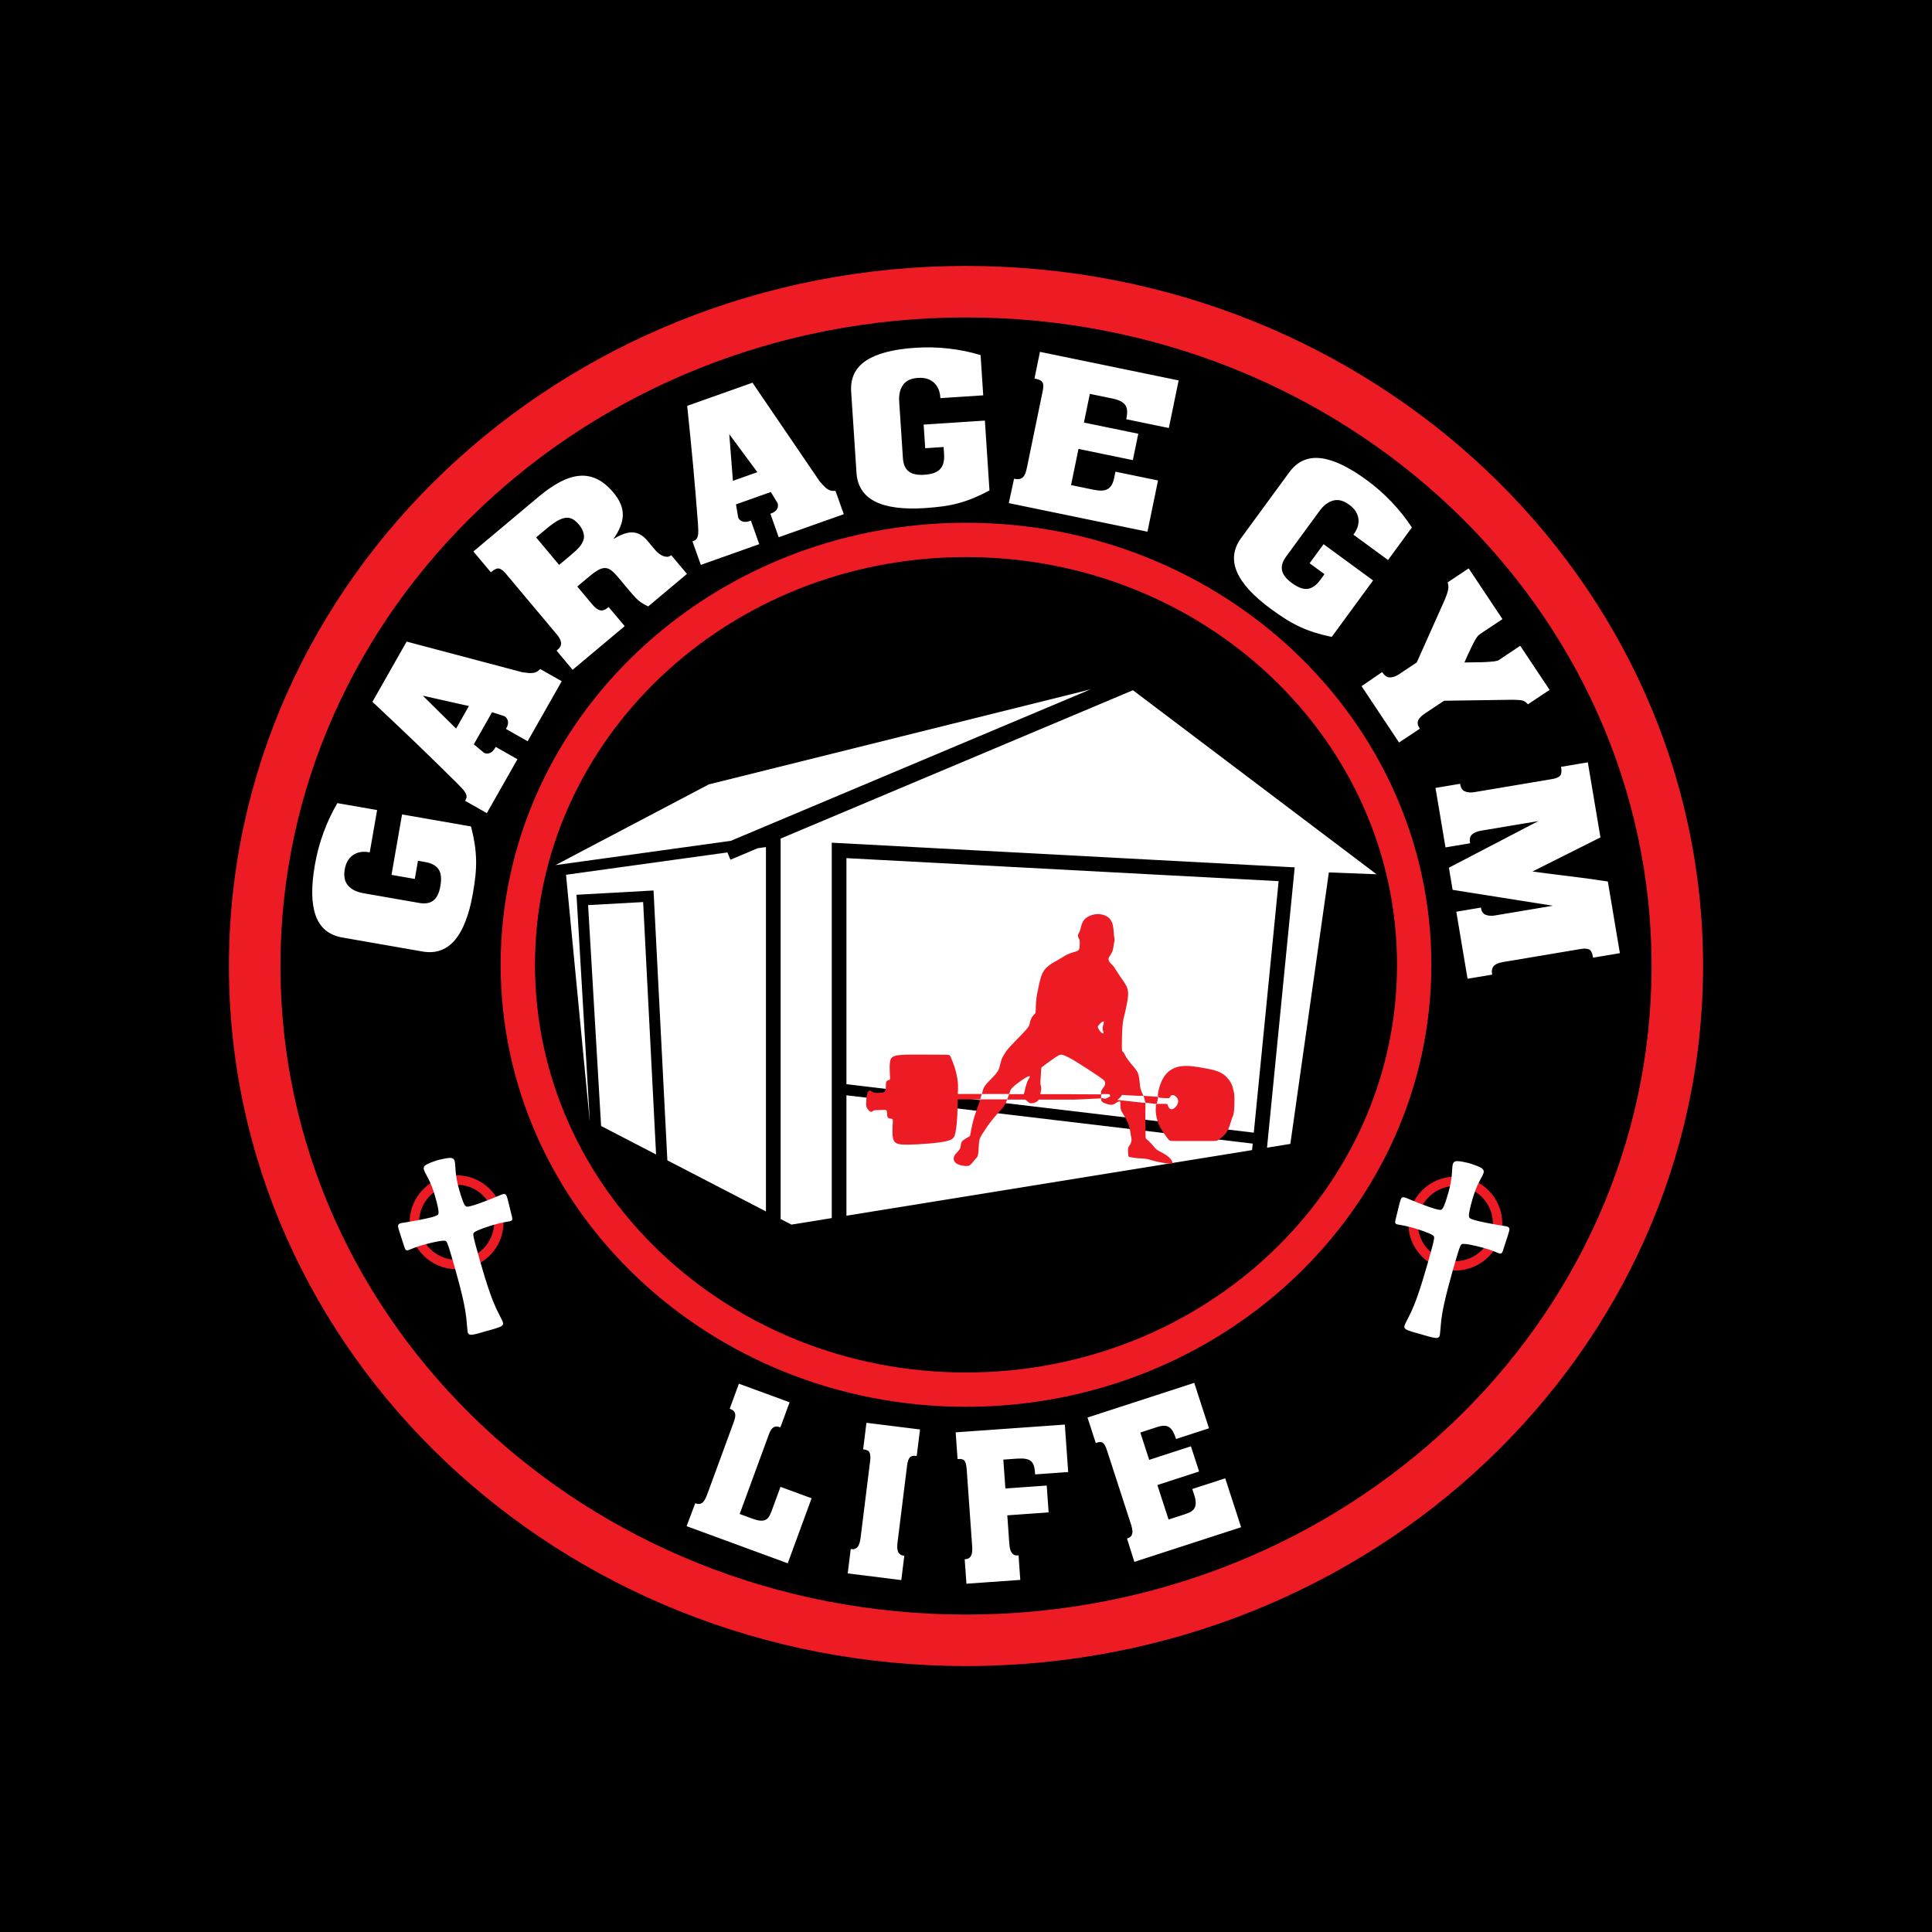
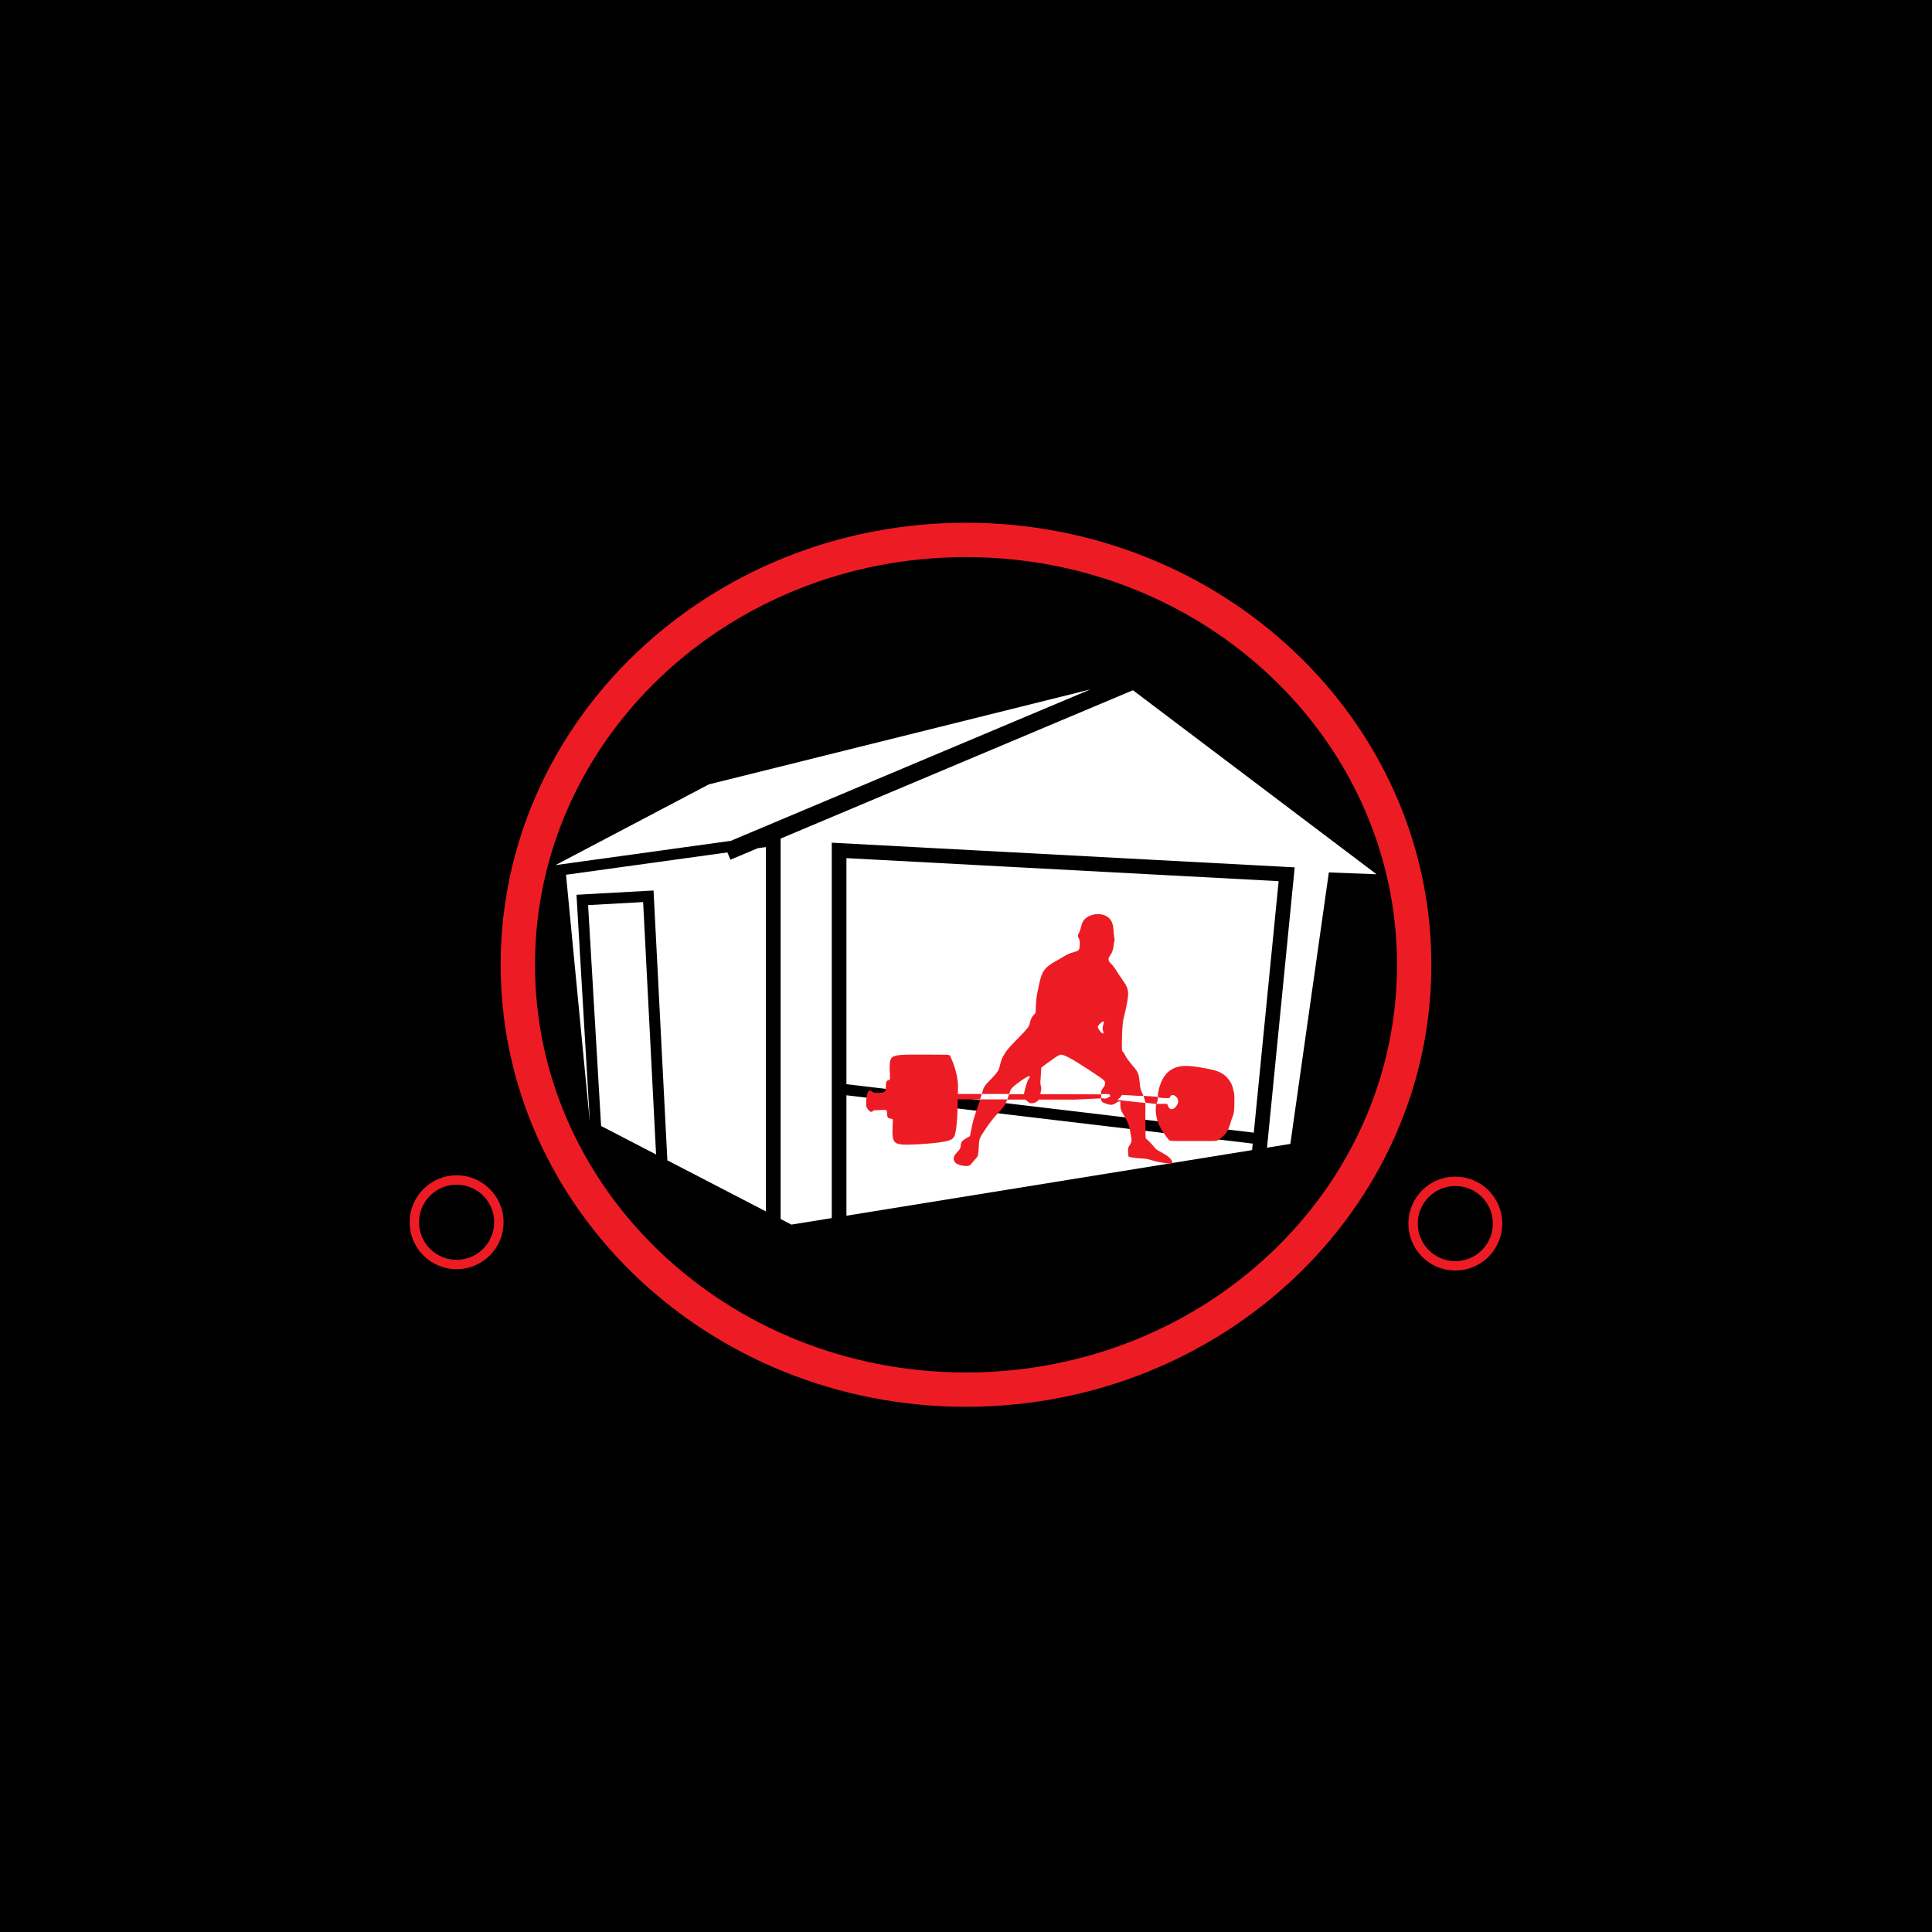
<svg xmlns="http://www.w3.org/2000/svg" version="1.1" id="Layer_1" x="0px" y="0px" width="720px" height="720px" viewBox="0 0 720 720" enable-background="new 0 0 720 720" xml:space="preserve">
  <rect x="-16" y="-20" width="752" height="760" />
  <g>
    <circle fill-rule="evenodd" clip-rule="evenodd" fill="none" stroke="#ED1C24" stroke-width="3.5" stroke-miterlimit="10" cx="542.357" cy="455.988" r="15.75" />
    <circle fill-rule="evenodd" clip-rule="evenodd" fill="none" stroke="#ED1C24" stroke-width="3.5" stroke-miterlimit="10" cx="170.166" cy="455.496" r="15.75" />
    <path fill-rule="evenodd" clip-rule="evenodd" fill="#ED1C24" d="M360.003,194.813c47.807,0,91.121,18.4,122.502,48.149   c31.461,29.822,50.92,71.04,50.92,116.581c0,45.542-19.459,86.759-50.92,116.583c-31.381,29.748-74.695,48.148-122.502,48.148   s-91.121-18.4-122.503-48.148c-31.461-29.824-50.92-71.041-50.92-116.583c0-45.541,19.459-86.758,50.92-116.581   C268.882,213.214,312.196,194.813,360.003,194.813L360.003,194.813z M473.71,252.209c-29.07-27.557-69.27-44.601-113.707-44.601   s-84.637,17.044-113.706,44.601c-28.99,27.481-46.922,65.432-46.922,107.335s17.932,79.854,46.922,107.337   c29.069,27.555,69.269,44.6,113.706,44.6s84.637-17.045,113.707-44.6c28.99-27.482,46.92-65.434,46.92-107.337   S502.7,279.69,473.71,252.209z" />
-     <path fill-rule="evenodd" clip-rule="evenodd" fill="#ED1C24" d="M360,99.109c75.729,0,144.338,29.145,194.043,76.265   c49.824,47.231,80.641,112.505,80.641,184.626s-30.816,137.395-80.641,184.627C504.336,591.746,435.729,620.891,360,620.891   s-144.336-29.145-194.043-76.264C116.133,497.395,85.316,432.121,85.316,360s30.816-137.395,80.641-184.626   C215.664,128.254,284.271,99.109,360,99.109L360,99.109z M540.848,189.242c-46.236-43.83-110.172-70.94-180.848-70.94   s-134.611,27.11-180.848,70.94c-46.119,43.72-74.645,104.092-74.645,170.758c0,66.664,28.525,127.039,74.645,170.758   c46.236,43.83,110.172,70.941,180.848,70.941s134.611-27.111,180.85-70.941c46.117-43.719,74.643-104.094,74.643-170.758   C615.492,293.334,586.967,232.962,540.848,189.242z" />
    <g>
      <path fill="#FFFFFF" d="M207,322.406l57.173-30.091l142.203-35.393l-134.04,56.438L207,322.406L207,322.406z M422.211,257.229    l-131.295,55.282v141.783l4.019,2.082l15.038-2.432V316.925v-2.877l2.875,0.152l166.796,8.888l2.854,0.152l-0.28,2.838    L472.18,427.705l8.692-1.406l14.355-101.172L513,325.811L422.211,257.229L422.211,257.229z M285.446,315.682l-3.069,0.425    l-10.162,4.278l-1.143-2.713l-60.136,8.326l8.804,91.414l0.041,0.021l-4.818-81.932l-0.121-2.05l2.051-0.114l24.609-1.366    l2.051-0.114l0.105,2.053l5.051,98.515l36.737,19.036V315.682L285.446,315.682z M244.501,430.242l-20.489-10.617l-4.844-82.314    l20.51-1.14L244.501,430.242L244.501,430.242z M466.612,428.606l-151.17,24.454V408.18l151.409,18.009L466.612,428.606    L466.612,428.606z M315.442,404.053l151.812,18.057l9.258-93.727l-161.069-8.581V404.053z" />
      <path fill-rule="evenodd" clip-rule="evenodd" fill="#ED1C24" d="M431.569,407.443c0.197-1.512,0.991-4.437,2.453-6.494    c1.463-2.059,3.596-3.248,6.148-3.596c2.553-0.346,5.528,0.148,8.181,0.621c2.652,0.471,4.983,0.916,6.743,1.882    c1.76,0.968,2.95,2.456,3.594,3.622c0.646,1.162,0.745,2.006,0.894,2.576c0.147,0.571,0.347,0.867,0.422,2.404    c0.073,1.537,0.024,4.313-0.149,5.801c-0.173,1.488-0.471,1.688-0.844,2.803c-0.372,1.115-0.816,3.147-1.76,4.659    c-0.941,1.513-2.38,2.504-3.098,3.001c-0.719,0.494-0.719,0.494-3.645,0.494s-8.775,0-11.701,0s-2.926,0-3.569-0.843    c-0.645-0.843-1.934-2.526-2.826-4.213s-1.389-3.371-1.586-4.835c-0.198-1.461-0.1-2.702-0.05-3.32    c0.05-0.621,0.05-0.621,0.743-0.621s2.083,0,2.776,0c0.695,0,0.695,0,0.817,0.348c0.125,0.346,0.372,1.04,0.794,1.389    c0.422,0.346,1.017,0.346,1.636-0.076c0.621-0.421,1.265-1.264,1.462-2.055c0.199-0.795-0.05-1.539-0.52-2.084    c-0.471-0.547-1.164-0.893-1.636-0.818c-0.471,0.076-0.72,0.57-0.868,0.844c-0.148,0.271-0.198,0.321-0.817,0.321    s-1.811-0.05-2.604-0.122C431.767,409.055,431.37,408.955,431.569,407.443L431.569,407.443z M413.478,407.791    c0.098,0.207,0.2,0.416,0.256,0.619c0.013,0.045,0.021,0.09,0.03,0.133c-0.182,0.137-0.365,0.261-0.552,0.362    c-0.481,0.262-0.982,0.374-1.214,0.531c-1.65-0.179-1.669-0.206-1.669-0.418c0-0.255,0.025-0.776,0.05-1.03    c0.009-0.088,0.018-0.143,0.135-0.175c0.058-0.026,0.146-0.054,0.281-0.071c0.459-0.064,1.451-0.014,1.946,0.011L413.478,407.791    L413.478,407.791z M353.704,424.994c-1.66,0.572-4.585,0.918-7.462,1.166c-2.875,0.246-5.702,0.396-7.934,0.422    c-2.23,0.023-3.867-0.076-4.734-0.893c-0.867-0.82-0.967-2.355-0.977-3.793c-0.011-1.438,0.068-2.777,0.119-3.619    c0.049-0.844,0.069-1.191-0.318-1.314c-0.385-0.123-1.178-0.026-1.525-0.521c-0.348-0.495-0.248-1.587-0.348-2.157    s-0.396-0.619-0.545-0.645s-0.148-0.025-0.845,0c-0.692,0.025-2.081,0.074-2.774,0.1c-0.695,0.025-0.695,0.025-0.893,0.197    c-0.199,0.174-0.596,0.521-1.041,0.373c-0.445-0.15-0.943-0.794-1.24-1.266c-0.297-0.471-0.396-0.768-0.396-1.684    c0-0.92,0.1-2.455,0.322-3.447s0.57-1.438,0.941-1.486c0.373-0.051,0.769,0.295,1.165,0.52s0.794,0.324,1.315,0.347    c0.52,0.026,1.166-0.022,1.834-0.073c0.669-0.049,1.363-0.1,1.611-0.844c0.248-0.743,0.05-2.182,0.248-2.95    c0.197-0.769,0.793-0.868,1.115-0.94c0.322-0.076,0.371-0.126,0.322-1.339c-0.049-1.214-0.199-3.597-0.024-5.106    c0.173-1.513,0.669-2.158,1.859-2.529c1.188-0.371,3.072-0.471,6.594-0.496c3.521-0.025,8.677,0.025,11.254,0.05    c2.579,0.024,2.579,0.024,2.927,0.817c0.347,0.794,1.04,2.381,1.586,4.164c0.545,1.787,0.941,3.769,1.09,5.281    c0.146,1.482,0.053,2.513,0.004,4.376h8.93l-0.033,0.093c-0.15,0.432-0.443,1.4-0.584,1.915h-8.352    c-0.024,1.673-0.05,3.638-0.138,5.515c-0.124,2.652-0.372,5.133-0.693,6.77C355.763,423.631,355.365,424.424,353.704,424.994    L353.704,424.994z M365.34,409.712c-0.385,1.164-0.916,2.626-1.359,3.88c-0.521,1.475-0.918,2.665-1.239,3.867    c-0.323,1.202-0.571,2.417-0.77,3.422c-0.198,1.002-0.347,1.795-0.421,2.179c-0.075,0.387-0.075,0.36-0.496,0.583    c-0.421,0.225-1.264,0.696-1.834,1.104c-0.57,0.41-0.868,0.756-1.018,1.253c-0.148,0.495-0.148,1.14-0.283,1.648    c-0.137,0.507-0.41,0.88-0.905,1.412c-0.497,0.532-1.216,1.228-1.487,1.971c-0.273,0.743-0.1,1.538,0.383,2.108    c0.483,0.57,1.277,0.916,2.194,1.139c0.918,0.223,1.958,0.322,2.616,0.223c0.656-0.097,0.93-0.395,1.351-0.891    c0.422-0.495,0.991-1.191,1.425-1.66c0.434-0.472,0.732-0.72,0.918-1.389c0.187-0.67,0.26-1.762,0.309-2.752    c0.051-0.992,0.075-1.885,0.211-2.641c0.137-0.756,0.385-1.376,1.228-2.727c0.843-1.352,2.28-3.434,3.546-5.033    c1.263-1.599,2.354-2.714,3.146-3.594c0.795-0.881,1.289-1.524,1.699-2.268c0.302-0.55,0.557-1.152,0.789-1.761h6.713    c0.177,0.124,0.358,0.249,0.518,0.372c0.445,0.348,0.718,0.693,1.104,0.866c0.384,0.175,0.88,0.175,1.449,0.038    c0.57-0.137,1.215-0.41,1.611-0.781c0.157-0.146,0.275-0.309,0.371-0.495h12.143c0.075,0.01,0.134,0.012,0.175,0.016    c0.114,0.009,0.211,0.03,2.396-0.065c2.185-0.096,6.076-0.286,8.485-0.404l0.018,0.032c0.117,0.219-0.037,0.743,0.273,1.116    c0.31,0.371,0.953,0.62,1.599,0.843c0.645,0.224,1.288,0.422,1.871,0.409c0.583-0.014,1.104-0.236,1.513-0.484    c0.408-0.247,0.707-0.52,1.005-0.645c0.296-0.123,0.594-0.098,0.755-0.123c0.16-0.024,0.187-0.1,0.187,0.41    c0,0.506-0.026,1.598,0.148,2.404c0.173,0.805,0.545,1.325,1.054,2.154c0.508,0.832,1.152,1.974,1.573,2.939    c0.421,0.967,0.62,1.76,0.768,2.539c0.149,0.781,0.249,1.552,0.36,2.17c0.112,0.621,0.236,1.092,0.248,1.563    c0.013,0.47-0.087,0.94-0.235,1.312c-0.147,0.373-0.347,0.645-0.558,0.955s-0.434,0.656-0.496,1.353    c-0.062,0.694,0.037,1.733,0.1,2.267c0.062,0.533,0.087,0.559,0.631,0.671c0.547,0.111,1.612,0.31,2.739,0.407    c1.129,0.1,2.319,0.1,3.336,0.261c1.016,0.161,1.859,0.483,2.924,0.769c1.066,0.285,2.356,0.533,3.435,0.707    c1.079,0.174,1.944,0.271,2.528,0.31c0.582,0.038,0.88,0.013,0.855-0.371c-0.025-0.384-0.372-1.128-1.115-1.849    c-0.744-0.717-1.886-1.41-2.766-1.895s-1.498-0.758-2.008-1.152c-0.508-0.396-0.904-0.918-1.388-1.488s-1.055-1.189-1.524-1.648    c-0.472-0.459-0.842-0.756-1.028-0.916c-0.187-0.162-0.187-0.188-0.211-1.91c-0.025-1.725-0.075-5.145-0.062-7.399    c0.012-2.009,0.071-3.093-0.047-4.093c-0.188,0.082-0.814,0.012-2.594-0.185c-1.89-0.206-5.078-0.558-7.792-0.854    c0.11-0.081,0.22-0.169,0.331-0.263c0.558-0.467,1.115-1.07,1.415-1.605c1.825,0.105,3.653,0.212,5.449,0.316    c1.667,0.099,2.245-0.091,2.503,0.061c0.148,0.088,0.215,0.461,0.258,0.622c0.118,0.44,0.344,1.233,0.462,1.632    c0.036,0.117,0.062,0.199,0.007,0.25c0.406,0.054,0.785,0.103,1.126,0.148c2.978,0.395,3.059,0.436,3.183,0.028    c0.123-0.409,0.292-1.271,0.39-1.724c0.1-0.451,0.132-0.496,0.121-0.542c-0.008-0.048-0.058-0.097-2.517-0.261    c-0.797-0.053-1.849-0.119-3.024-0.188c-0.124-0.322-0.253-0.625-0.372-0.894c-0.374-0.831-0.671-1.353-0.845-2.53    c-0.173-1.177-0.222-3.01-0.581-4.324c-0.361-1.314-1.029-2.105-1.835-3.061s-1.749-2.07-2.355-2.951    c-0.607-0.88-0.88-1.525-1.128-1.959c-0.248-0.433-0.472-0.656-0.632-0.805c-0.161-0.149-0.261-0.223-0.273-2.009    c-0.012-1.784,0.062-5.28,0.247-7.511c0.187-2.23,0.485-3.197,0.795-4.449c0.311-1.252,0.632-2.789,0.867-4.017    c0.236-1.228,0.384-2.144,0.423-3.124c0.036-0.979-0.039-2.02-0.646-3.271c-0.607-1.252-1.748-2.715-2.591-3.954    s-1.389-2.257-1.921-2.999c-0.532-0.745-1.055-1.216-1.4-1.575c-0.348-0.359-0.521-0.607-0.633-0.904    c-0.111-0.298-0.161-0.645-0.087-0.942c0.074-0.297,0.272-0.546,0.583-1.017c0.31-0.471,0.731-1.165,0.979-2.033    c0.247-0.866,0.321-1.908,0.433-2.54c0.113-0.632,0.261-0.855,0.248-1.276c-0.012-0.422-0.185-1.042-0.284-2.071    c-0.1-1.028-0.125-2.466-0.436-3.644c-0.309-1.178-0.903-2.095-1.746-2.727c-0.844-0.632-1.934-0.979-2.987-1.091    s-2.069,0.013-3.024,0.311c-0.954,0.297-1.846,0.768-2.479,1.351c-0.632,0.582-1.003,1.276-1.289,2.131    c-0.284,0.856-0.483,1.872-0.73,2.529c-0.249,0.657-0.546,0.954-0.645,1.327c-0.099,0.371,0,0.817,0.148,1.127    c0.149,0.31,0.347,0.484,0.434,1.128c0.088,0.645,0.062,1.76-0.037,2.491s-0.272,1.078-0.954,1.364    c-0.682,0.284-1.871,0.508-3.062,1.016c-1.19,0.509-2.381,1.302-3.359,1.884c-0.979,0.583-1.747,0.954-2.528,1.426    c-0.782,0.472-1.574,1.041-2.244,1.661c-0.669,0.62-1.213,1.289-1.661,2.231c-0.446,0.941-0.793,2.156-1.053,3.248    c-0.26,1.09-0.435,2.057-0.632,3c-0.199,0.941-0.423,1.857-0.571,3.098c-0.146,1.24-0.222,2.801-0.246,3.793    c-0.025,0.992,0,1.412-0.175,1.748c-0.174,0.334-0.544,0.582-0.892,1.016s-0.669,1.054-0.868,1.623    c-0.198,0.571-0.273,1.092-0.384,1.514c-0.113,0.42-0.26,0.743-0.683,1.301c-0.421,0.559-1.115,1.352-2.478,2.764    c-1.365,1.414-3.397,3.445-4.562,4.785c-1.165,1.338-1.463,1.982-1.761,2.491c-0.297,0.508-0.594,0.88-0.866,1.587    c-0.273,0.707-0.521,1.746-0.719,2.553c-0.199,0.807-0.348,1.375-0.881,2.169c-0.533,0.793-1.45,1.81-2.305,2.69    c-0.856,0.879-1.649,1.622-2.182,2.343c-0.534,0.718-0.807,1.411-1.006,2.107c-0.104,0.368-0.188,0.739-0.303,1.189h10.158    c0.095-0.278,0.184-0.54,0.26-0.771c0.198-0.594,0.322-0.99,1.053-1.709c0.732-0.718,2.071-1.761,3.248-2.577    c1.179-0.82,2.194-1.414,2.703-1.55c0.508-0.137,0.508,0.186,0.359,0.483c-0.15,0.296-0.445,0.571-0.757,1.265    c-0.31,0.694-0.632,1.81-0.868,2.75c-0.223,0.895-0.369,1.633-0.541,2.182h-5.558c0.095,0.006,0.082,0.044,0.018,0.217    c-0.088,0.232-0.268,0.711-0.389,1.045c-0.12,0.335-0.183,0.525-0.216,0.623c-0.023,0.064-0.033,0.086-0.079,0.05H365.34    L365.34,409.712z M399.509,407.801c0.33-0.012,0.837-0.012,1.715-0.007c1.911,0.009,5.58,0.034,8.492,0.045l0.682,0.005    c-0.016-0.136-0.108-0.547-0.049-0.959c0.062-0.42,0.285-0.842,0.559-1.213c0.272-0.372,0.595-0.694,0.768-1.115    c0.175-0.423,0.199-0.943,0.112-1.339c-0.087-0.397-0.285-0.67-2.294-2.059c-2.007-1.388-5.825-3.892-8.304-5.404    s-3.619-2.032-4.363-2.343c-0.743-0.311-1.091-0.408-1.523-0.347c-0.436,0.062-0.956,0.285-2.17,1.104    c-1.215,0.817-3.124,2.229-4.078,2.938c-0.955,0.705-0.955,0.705-0.979,0.916c-0.025,0.211-0.075,0.632-0.11,1.265    c-0.037,0.631-0.062,1.474-0.126,2.28c-0.061,0.806-0.16,1.574-0.122,2.156c0.036,0.583,0.211,0.98,0.283,1.363    c0.075,0.385,0.05,0.757-0.062,1.4c-0.062,0.373-0.156,0.832-0.256,1.289h11.826V407.801L399.509,407.801z M409.469,382.021    c0.322-0.396,0.893-0.967,1.276-1.202c0.385-0.235,0.583-0.137,0.646,0.013c0.062,0.148-0.013,0.347-0.112,0.656    c-0.099,0.311-0.223,0.731-0.297,1.115c-0.074,0.385-0.1,0.732-0.037,1.092s0.211,0.73,0.284,1.004    c0.074,0.272,0.074,0.445-0.099,0.445s-0.521-0.173-0.793-0.421c-0.273-0.247-0.472-0.57-0.683-0.893s-0.434-0.646-0.507-0.917    C409.072,382.642,409.147,382.418,409.469,382.021z" />
    </g>
-     <path fill-rule="evenodd" clip-rule="evenodd" fill="#FFFFFF" stroke="#FFFFFF" stroke-width="0.5" stroke-miterlimit="2.613" d="   M530.343,449.234c-1.879-0.707-3.798-1.475-5.051-2.006c-0.415-0.174-0.469-0.199-0.508-0.215c-0.555-0.238-0.953-0.408-1.25-0.492   c-0.98-0.279-1.17,0.045-1.506,1.23c-0.266,0.934-0.679,2.635-1.041,4.131c-0.177,0.729-0.342,1.41-0.468,1.908l-0.08,0.318   c-0.079,0.312-0.143,0.561-0.18,0.736c-0.197,0.943-0.042,1.09,0.744,1.256c0.191,0.039,0.435,0.078,0.735,0.129   c0.812,0.133,2.055,0.336,3.751,0.781c1.173,0.309,2.573,0.732,3.897,1.176c1.301,0.434,2.522,0.885,3.375,1.254   c0.829,0.361,1.293,0.637,1.56,0.871c0.222,0.195,0.293,0.363,0.342,0.533c0.053,0.184,0.083,0.377,0.017,0.861   c-0.074,0.543-0.263,1.408-0.65,2.904c-0.404,1.564-1.022,3.807-1.704,6.184c-0.64,2.23-1.335,4.584-1.962,6.613   c-0.644,2.078-1.217,3.82-1.731,5.297c-0.512,1.467-0.961,2.66-1.362,3.66s-0.752,1.805-1.076,2.502   c-0.316,0.68-0.619,1.283-0.918,1.869c-0.126,0.248-0.252,0.494-0.373,0.732c-0.448,0.875-0.851,1.66-1.091,2.207l0,0   c-0.189,0.432-0.286,0.738-0.127,1.076c0.139,0.297,0.466,0.525,1.11,0.785c0.471,0.189,1.146,0.414,1.854,0.633   c0.956,0.293,1.973,0.576,2.619,0.746c0.091,0.023,0.174,0.045,0.232,0.057l0,0c0.052,0.01,0.104,0.018,0.157,0.023   c0.048,0.023,0.098,0.045,0.148,0.062c0.056,0.021,0.136,0.045,0.225,0.072c0.639,0.197,1.652,0.492,2.619,0.744   c0.718,0.188,1.41,0.354,1.91,0.439c0.685,0.119,1.083,0.098,1.357-0.082c0.312-0.203,0.393-0.516,0.458-0.982l0,0   c0.083-0.592,0.155-1.471,0.235-2.451c0.021-0.266,0.044-0.541,0.066-0.818c0.056-0.656,0.115-1.328,0.204-2.074   c0.092-0.762,0.217-1.631,0.401-2.693c0.186-1.061,0.432-2.312,0.769-3.828c0.34-1.527,0.769-3.309,1.316-5.416   c0.534-2.055,1.182-4.422,1.812-6.656c0.673-2.379,1.327-4.609,1.806-6.152c0.459-1.479,0.754-2.312,0.977-2.812   c0.198-0.447,0.324-0.596,0.467-0.723c0.131-0.119,0.279-0.225,0.57-0.273c0.352-0.061,0.891-0.051,1.785,0.078   c0.92,0.135,2.196,0.396,3.531,0.711c1.358,0.32,2.771,0.695,3.932,1.051c1.677,0.516,2.841,0.996,3.601,1.311   c0.282,0.115,0.51,0.209,0.693,0.277c0.756,0.273,0.965,0.229,1.293-0.676c0.062-0.17,0.139-0.412,0.235-0.721l0.099-0.312   c0.156-0.49,0.374-1.156,0.607-1.869c0.479-1.463,1.024-3.127,1.289-4.061c0.338-1.184,0.349-1.561-0.633-1.84   c-0.298-0.084-0.725-0.148-1.321-0.238c-0.043-0.006-0.101-0.016-0.546-0.084c-1.344-0.209-3.38-0.566-5.35-0.955   c-1.573-0.311-3.097-0.639-4.179-0.924c-1.207-0.318-1.883-0.582-2.273-0.83c-0.321-0.203-0.419-0.391-0.486-0.594   c-0.078-0.232-0.123-0.488-0.104-0.9c0.021-0.445,0.115-1.064,0.317-1.998c0.229-1.057,0.592-2.5,1.031-3.99   c0.354-1.205,0.761-2.445,1.189-3.547c0.712-1.828,1.492-3.281,2.067-4.354c0.192-0.357,0.361-0.674,0.511-0.973   c0.306-0.613,0.46-1.049,0.403-1.445c-0.062-0.438-0.345-0.748-0.913-1.07c-0.482-0.275-1.192-0.57-1.897-0.838   c-0.672-0.254-1.377-0.494-1.852-0.656h0.001h-0.001l-0.013-0.004c-0.136-0.045-0.256-0.086-0.385-0.102   c-0.049-0.021-0.1-0.041-0.152-0.057h-0.001c-0.077-0.023-0.148-0.041-0.224-0.059c-0.488-0.111-1.221-0.279-1.931-0.418   c-0.74-0.145-1.499-0.268-2.054-0.287c-0.653-0.025-1.059,0.09-1.341,0.43c-0.257,0.309-0.354,0.76-0.418,1.441   c-0.03,0.332-0.052,0.689-0.077,1.096c-0.075,1.213-0.176,2.861-0.533,4.789c-0.216,1.162-0.522,2.43-0.854,3.643   c-0.411,1.498-0.862,2.916-1.225,3.936c-0.319,0.9-0.564,1.475-0.782,1.865c-0.199,0.359-0.372,0.553-0.562,0.711   c-0.164,0.137-0.347,0.244-0.727,0.25c-0.462,0.004-1.177-0.127-2.369-0.492C533.312,450.32,531.845,449.797,530.343,449.234   L530.343,449.234z M180.508,448.033c1.88-0.705,3.799-1.475,5.051-2.004c0.415-0.176,0.469-0.197,0.508-0.215   c0.556-0.238,0.953-0.408,1.25-0.492c0.981-0.279,1.17,0.045,1.507,1.23c0.266,0.934,0.679,2.635,1.041,4.131   c0.177,0.729,0.341,1.41,0.468,1.908l0.08,0.318c0.079,0.312,0.143,0.561,0.18,0.736c0.196,0.941,0.041,1.09-0.744,1.254   c-0.192,0.041-0.436,0.08-0.736,0.129c-0.812,0.133-2.054,0.338-3.751,0.783c-1.173,0.307-2.573,0.732-3.896,1.174   c-1.302,0.436-2.522,0.887-3.376,1.256c-0.829,0.361-1.293,0.637-1.56,0.871c-0.222,0.195-0.292,0.363-0.342,0.533   c-0.053,0.184-0.083,0.377-0.017,0.861c0.075,0.543,0.264,1.406,0.651,2.904c0.404,1.564,1.022,3.807,1.704,6.184   c0.639,2.23,1.334,4.584,1.961,6.611c0.644,2.08,1.217,3.822,1.732,5.299c0.511,1.467,0.961,2.66,1.361,3.66s0.753,1.805,1.076,2.5   c0.316,0.682,0.619,1.283,0.918,1.871c0.127,0.248,0.252,0.494,0.374,0.73c0.448,0.877,0.851,1.662,1.091,2.209l0,0   c0.189,0.432,0.286,0.738,0.127,1.076c-0.139,0.297-0.467,0.525-1.11,0.785c-0.472,0.189-1.146,0.414-1.854,0.631   c-0.956,0.295-1.973,0.578-2.619,0.748c-0.091,0.021-0.174,0.043-0.232,0.055l0,0c-0.053,0.012-0.105,0.02-0.158,0.025   c-0.047,0.023-0.098,0.043-0.147,0.062c-0.056,0.02-0.138,0.045-0.226,0.072c-0.639,0.197-1.651,0.492-2.619,0.744   c-0.718,0.188-1.41,0.354-1.91,0.439c-0.684,0.117-1.082,0.096-1.357-0.082c-0.312-0.205-0.393-0.516-0.457-0.982l-0.001-0.002   c-0.083-0.59-0.154-1.469-0.234-2.449c-0.021-0.268-0.044-0.541-0.067-0.818c-0.055-0.658-0.115-1.328-0.203-2.074   c-0.092-0.762-0.217-1.631-0.401-2.693c-0.187-1.061-0.433-2.312-0.769-3.828c-0.34-1.527-0.77-3.311-1.316-5.416   c-0.535-2.055-1.182-4.424-1.812-6.656c-0.672-2.379-1.326-4.611-1.805-6.152c-0.459-1.479-0.755-2.312-0.977-2.814   c-0.198-0.445-0.325-0.594-0.467-0.721c-0.133-0.121-0.279-0.225-0.572-0.275c-0.35-0.059-0.889-0.049-1.784,0.08   c-0.919,0.135-2.196,0.395-3.531,0.711c-1.358,0.32-2.771,0.695-3.931,1.051c-1.678,0.516-2.842,0.996-3.602,1.309   c-0.281,0.117-0.51,0.211-0.693,0.277c-0.755,0.275-0.965,0.23-1.293-0.674c-0.062-0.17-0.139-0.412-0.234-0.721l-0.1-0.312   c-0.155-0.49-0.374-1.156-0.607-1.869c-0.479-1.465-1.023-3.127-1.289-4.061c-0.338-1.186-0.348-1.561,0.633-1.84   c0.297-0.084,0.725-0.148,1.322-0.238c0.042-0.006,0.1-0.014,0.545-0.084c1.345-0.209,3.38-0.566,5.35-0.955   c1.574-0.311,3.098-0.639,4.18-0.924c1.207-0.318,1.883-0.582,2.273-0.83c0.32-0.203,0.418-0.391,0.486-0.594   c0.078-0.234,0.123-0.488,0.104-0.9c-0.021-0.447-0.115-1.064-0.316-1.998c-0.229-1.057-0.592-2.5-1.031-3.99   c-0.355-1.205-0.762-2.445-1.189-3.547c-0.712-1.828-1.492-3.281-2.068-4.354c-0.191-0.357-0.361-0.674-0.511-0.973   c-0.306-0.613-0.46-1.049-0.403-1.445c0.062-0.438,0.346-0.75,0.914-1.07c0.482-0.275,1.191-0.57,1.896-0.838   c0.672-0.254,1.377-0.494,1.852-0.656l0,0h0.002l0.011-0.004c0.137-0.047,0.257-0.086,0.386-0.102   c0.049-0.021,0.099-0.041,0.152-0.057h0.001c0.077-0.023,0.147-0.041,0.224-0.059c0.488-0.111,1.22-0.279,1.93-0.418   c0.74-0.145,1.5-0.268,2.055-0.289c0.653-0.023,1.058,0.092,1.34,0.432c0.258,0.307,0.355,0.76,0.418,1.441   c0.031,0.332,0.053,0.689,0.078,1.096c0.074,1.213,0.176,2.861,0.533,4.789c0.215,1.16,0.521,2.432,0.854,3.643   c0.412,1.498,0.863,2.916,1.225,3.936c0.32,0.9,0.565,1.475,0.782,1.865c0.2,0.359,0.373,0.553,0.562,0.711   c0.164,0.137,0.348,0.244,0.728,0.248c0.462,0.006,1.176-0.125,2.37-0.49C177.539,449.121,179.006,448.6,180.508,448.033   L180.508,448.033z M259.243,560.527c0.589,0.215,1.124,0.27,1.583,0.182c0.463-0.1,0.879-0.303,1.226-0.629   c0.365-0.336,0.679-0.762,0.96-1.297c0.281-0.537,0.545-1.139,0.789-1.801l9.954-27.129c0.51-1.391,0.64-2.48,0.401-3.264   c-0.238-0.785-0.867-1.357-1.895-1.734l3.256-8.871l18.418,6.76l-3.255,8.871c-1.027-0.377-1.876-0.348-2.565,0.096   s-1.296,1.359-1.806,2.75l-10.976,29.908l5.039,1.85c1.09,0.4,2.011,0.639,2.794,0.713s1.448,0.006,2.013-0.215   c0.58-0.227,1.065-0.617,1.453-1.172c0.406-0.562,0.77-1.281,1.096-2.172l3.283-8.947l11.126,4.084l-8.718,23.758l-37.214-13.656   L259.243,560.527L259.243,560.527z M317.264,577.564c0.622,0.076,1.141,0.02,1.568-0.182c0.44-0.188,0.788-0.494,1.08-0.889   c0.29-0.395,0.514-0.891,0.68-1.475c0.168-0.586,0.287-1.215,0.374-1.918l3.567-28.676c0.183-1.471,0.09-2.557-0.268-3.26   c-0.355-0.705-1.137-1.125-2.316-1.271l1.166-9.377l19.471,2.422l-1.167,9.377c-1.151-0.143-2.013,0.072-2.544,0.666   s-0.888,1.625-1.071,3.096l-3.567,28.676c-0.087,0.701-0.126,1.342-0.107,1.949s0.113,1.143,0.299,1.598   c0.173,0.451,0.447,0.836,0.828,1.125c0.366,0.301,0.868,0.484,1.477,0.561l-1.066,8.582l-19.471-2.422L317.264,577.564   L317.264,577.564z M359.779,581.314c0.625-0.043,1.122-0.199,1.504-0.48c0.396-0.27,0.678-0.637,0.887-1.08s0.332-0.975,0.383-1.58   c0.05-0.605,0.045-1.248-0.005-1.953l-2.051-28.811c-0.104-1.477-0.38-2.527-0.826-3.152c-0.459-0.623-1.32-0.883-2.585-0.793   l-0.672-9.439l40.18-2.857l1.223,17.188l-11.821,0.84l-0.037-0.52c-0.078-1.09-0.249-1.988-0.502-2.721   c-0.267-0.73-0.668-1.303-1.205-1.721c-0.539-0.416-1.24-0.688-2.12-0.824c-0.866-0.141-1.951-0.156-3.217-0.066l-5.271,0.375   l0.801,11.264l15.404-1.096l0.676,9.506l-15.403,1.096l0.768,10.783c0.05,0.705,0.137,1.355,0.271,1.949   c0.136,0.578,0.332,1.086,0.603,1.494c0.257,0.41,0.601,0.734,1.03,0.945c0.417,0.223,0.945,0.307,1.558,0.262l0.613,8.629   l-19.57,1.393L359.779,581.314L359.779,581.314z M420.306,573.516c0.596-0.193,1.05-0.48,1.356-0.832   c0.303-0.365,0.504-0.781,0.575-1.254c0.084-0.477,0.063-1.018-0.046-1.613s-0.273-1.23-0.487-1.891l-8.926-27.484   c-0.227-0.697-0.458-1.281-0.699-1.764s-0.517-0.857-0.836-1.104c-0.306-0.252-0.689-0.395-1.132-0.42   c-0.452-0.008-0.984,0.082-1.594,0.279l-2.923-9l39.303-12.764l5.343,16.453l-11.807,3.834c-0.346-1.066-0.719-1.957-1.131-2.664   c-0.417-0.721-0.902-1.266-1.457-1.633c-0.554-0.367-1.22-0.559-1.979-0.564c-0.751-0.021-1.639,0.141-2.667,0.475l-6.55,2.127   l3.463,10.662l15.551-5.049l2.894,8.91l-15.551,5.051l4.329,13.33l6.549-2.127c0.902-0.293,1.647-0.633,2.259-1.043   c0.611-0.408,1.059-0.891,1.329-1.484c0.287-0.584,0.401-1.266,0.387-2.047c-0.02-0.795-0.206-1.715-0.553-2.781l-0.663-2.045   l11.806-3.834l5.764,17.748l-39.303,12.762L420.306,573.516L420.306,573.516z M175.329,308.211   c0.573,2.243,1.011,4.324,1.307,6.261c0.3,1.921,0.476,3.836,0.526,5.765c0.065,1.914-0.017,3.887-0.218,5.908   c-0.2,2.021-0.519,4.245-0.946,6.689c-1.387,7.95-3.611,13.748-6.682,17.359c-3.072,3.611-7.009,4.998-11.813,4.16l-29.886-5.213   c-4.885-0.852-8.127-3.525-9.732-8.004s-1.696-10.75-0.292-18.799c0.725-4.157,1.794-8.152,3.204-11.968   c1.396-3.818,3.086-7.413,5.053-10.79l14.401,2.514l-2.663,15.266c-1.125-0.195-2.197-0.211-3.229-0.066   c-1.021,0.166-1.951,0.518-2.79,1.057c-0.825,0.541-1.533,1.275-2.119,2.184c-0.576,0.928-0.982,2.074-1.22,3.438   c-0.456,2.611-0.028,4.674,1.28,6.187c1.32,1.516,3.244,2.503,5.814,2.95l20.877,3.643c2.303,0.401,4.123,0.084,5.465-0.967   c1.339-1.035,2.237-2.865,2.698-5.51c0.499-2.86,0.267-5.009-0.709-6.447c-0.974-1.454-2.687-2.388-5.149-2.817l-2.944-0.514   l-1.181,6.769l-8.189-1.428l3.843-22.037L175.329,308.211L175.329,308.211z M194.527,250.756l-42.865-11.365L139.11,261.5   c5.339,4.99,10.614,10.005,15.858,15.021c5.225,5.023,10.465,10.133,15.708,15.342c0.683,0.697,1.274,1.306,1.784,1.866   c0.509,0.562,0.916,1.083,1.203,1.596s0.443,1.009,0.455,1.481c0.024,0.479-0.127,0.995-0.436,1.539l7.655,4.346l11.159-19.658   l-7.655-4.347c-0.658,1.161-1.397,1.886-2.247,2.199c-0.852,0.313-1.652,0.267-2.385-0.149l-3.952-3.273l7.009-12.348l4.832,1.561   c0.732,0.416,1.212,1.057,1.42,1.932c0.205,0.873-0.01,1.857-0.627,2.943l7.656,4.348L209,253.964l-7.645-4.339   c-0.449,0.463-0.908,0.803-1.356,1.016c-0.469,0.219-0.95,0.353-1.499,0.41c-0.528,0.051-1.119,0.045-1.772-0.016   C196.075,250.975,195.351,250.875,194.527,250.756L194.527,250.756z M156.777,258.834l18.351,4.107l-5.101,8.985L156.777,258.834   L156.777,258.834z M207.783,242.516c1.138-0.955,1.656-1.939,1.564-2.943c-0.102-1.014-0.607-2.062-1.533-3.166l-19.094-22.764   c-0.969-1.154-1.861-1.824-2.676-2.01c-0.83-0.174-1.855,0.26-3.084,1.291l-6.189-7.379l24.07-20.19   c2.808-2.354,5.457-4.188,7.962-5.508c2.519-1.332,4.901-2.09,7.171-2.273c2.274-0.205,4.436,0.217,6.49,1.223   c2.057,1.006,4.037,2.659,5.941,4.928c1.18,1.406,2.05,2.785,2.617,4.119c0.576,1.343,0.845,2.714,0.83,4.089   c-0.025,1.388-0.328,2.812-0.918,4.264c-0.58,1.463-1.446,3.004-2.585,4.615l0.383,0.301c2.828-1.752,5.202-2.574,7.109-2.453   c1.899,0.109,3.644,1.111,5.206,2.975l2.941,3.508c0.428,0.51,0.899,0.966,1.436,1.368c0.534,0.401,1.078,0.708,1.617,0.931   c0.551,0.211,1.08,0.316,1.601,0.306c0.528,0,1.019-0.18,1.462-0.517l5.553,6.619l-14.111,11.838   c-0.565-0.254-1.096-0.518-1.578-0.805c-0.496-0.275-1-0.615-1.515-1.018c-0.5-0.413-1.05-0.91-1.612-1.502   c-0.572-0.603-1.222-1.352-1.973-2.246l-4.356-5.195c-0.899-1.07-1.736-1.911-2.494-2.5c-0.745-0.599-1.531-0.932-2.342-0.979   c-0.798-0.059-1.671,0.16-2.644,0.657c-0.963,0.507-2.103,1.302-3.422,2.409l-4.824,4.047l5.911,7.045   c0.925,1.104,1.868,1.785,2.851,2.061c0.973,0.266,2.059-0.095,3.248-1.094l5.657,6.746l-19.013,15.947L207.783,242.516   L207.783,242.516z M208.344,210.873l4.476-3.754c0.763-0.641,1.413-1.203,1.943-1.701s0.978-0.963,1.344-1.395   c0.366-0.43,0.679-0.87,0.923-1.289c0.25-0.438,0.459-0.897,0.634-1.398c0.303-0.768,0.314-1.701,0.013-2.795   c-0.279-1.096-0.857-2.153-1.73-3.194c-0.82-0.979-1.631-1.681-2.461-2.12c-0.811-0.438-1.717-0.6-2.673-0.506   c-0.97,0.104-2.052,0.496-3.229,1.166c-1.172,0.68-2.53,1.66-4.043,2.93l-4.1,3.439L208.344,210.873L208.344,210.873z    M305.291,179.571c0.545,0.628,1.027,1.179,1.48,1.65c0.455,0.475,0.898,0.864,1.329,1.173c0.453,0.314,0.905,0.53,1.403,0.67   c0.477,0.134,1.047,0.177,1.691,0.121l2.938,8.284l-23.771,8.431l-2.943-8.297c1.178-0.418,1.984-1.021,2.401-1.816   c0.417-0.797,0.473-1.596,0.192-2.39l-2.633-4.342l-13.381,4.746l0.846,5.062c0.281,0.794,0.855,1.354,1.703,1.674   c0.849,0.318,1.882,0.255,3.139-0.191l2.943,8.297l-21.305,7.557l-2.943-8.297c0.589-0.209,1.042-0.5,1.338-0.878   c0.299-0.366,0.506-0.843,0.625-1.419c0.118-0.574,0.152-1.236,0.135-1.993c-0.018-0.758-0.067-1.604-0.127-2.579   c-0.555-7.37-1.17-14.662-1.831-21.88c-0.682-7.225-1.388-14.47-2.157-21.735l23.963-8.499L305.291,179.571L305.291,179.571z    M271.465,160.966l1.447,18.572l9.736-3.454L271.465,160.966L271.465,160.966z M368.486,182.63   c-2.044,1.087-3.963,2.003-5.774,2.748c-1.796,0.744-3.615,1.368-5.478,1.871c-1.844,0.516-3.781,0.901-5.793,1.184   c-2.012,0.281-4.248,0.497-6.725,0.66c-8.053,0.529-14.211-0.265-18.445-2.396c-4.234-2.133-6.512-5.631-6.832-10.498   l-1.988-30.271c-0.324-4.948,1.508-8.731,5.48-11.348c3.974-2.616,10.046-4.187,18.199-4.722c4.211-0.276,8.346-0.181,12.386,0.289   c4.04,0.456,7.933,1.249,11.677,2.364l0.959,14.586l-15.465,1.016c-0.074-1.138-0.313-2.185-0.698-3.153   c-0.401-0.953-0.962-1.774-1.684-2.462c-0.721-0.674-1.601-1.188-2.622-1.544c-1.037-0.34-2.248-0.465-3.629-0.374   c-2.645,0.174-4.548,1.075-5.711,2.703c-1.16,1.643-1.665,3.745-1.493,6.348l1.39,21.147c0.152,2.332,0.891,4.026,2.228,5.082   c1.322,1.057,3.313,1.498,5.992,1.321c2.897-0.189,4.931-0.923,6.097-2.211c1.185-1.289,1.688-3.174,1.523-5.668l-0.196-2.983   l-6.856,0.451l-0.545-8.297l22.321-1.467L368.486,182.63L368.486,182.63z M378.101,178.709c0.777,0.16,1.449,0.16,1.995,0.023   c0.548-0.15,1.013-0.401,1.365-0.773c0.369-0.367,0.658-0.849,0.881-1.428c0.222-0.577,0.406-1.22,0.548-1.911l5.938-28.808   c0.15-0.731,0.23-1.367,0.24-1.92s-0.081-1.029-0.294-1.42c-0.194-0.387-0.54-0.722-1.021-0.987   c-0.499-0.255-1.144-0.472-1.937-0.635l1.944-9.434l51.19,10.551l-3.554,17.243l-15.378-3.168c0.23-1.118,0.328-2.097,0.278-2.939   c-0.047-0.855-0.274-1.597-0.68-2.221c-0.405-0.625-1.038-1.157-1.881-1.58c-0.823-0.434-1.907-0.781-3.247-1.058l-8.531-1.759   l-2.303,11.177l20.254,4.175l-1.925,9.341l-20.256-4.175l-2.879,13.971l8.532,1.759c1.174,0.242,2.202,0.357,3.119,0.338   s1.694-0.192,2.338-0.559c0.659-0.35,1.183-0.881,1.616-1.567c0.438-0.7,0.763-1.604,0.992-2.722l0.441-2.143l15.377,3.17   l-3.834,18.601l-51.189-10.551L378.101,178.709L378.101,178.709z M496.189,237.084c-2.265-0.48-4.323-1.012-6.19-1.604   c-1.854-0.584-3.648-1.275-5.399-2.086c-1.745-0.789-3.477-1.738-5.199-2.814s-3.574-2.348-5.577-3.814   c-6.51-4.768-10.72-9.332-12.597-13.687c-1.875-4.354-1.371-8.499,1.51-12.433l17.924-24.476c2.93-4,6.765-5.722,11.489-5.174   c4.727,0.547,10.389,3.245,16.98,8.072c3.404,2.494,6.511,5.224,9.306,8.18c2.803,2.945,5.276,6.053,7.43,9.313l-8.637,11.793   l-12.504-9.156c0.674-0.92,1.164-1.875,1.491-2.865c0.306-0.988,0.402-1.979,0.291-2.969c-0.119-0.98-0.463-1.939-1.017-2.867   c-0.577-0.927-1.425-1.8-2.541-2.618c-2.138-1.566-4.176-2.098-6.112-1.597c-1.944,0.513-3.683,1.8-5.224,3.903l-12.521,17.099   c-1.381,1.885-1.903,3.658-1.557,5.326c0.334,1.659,1.577,3.277,3.742,4.863c2.342,1.715,4.371,2.459,6.094,2.222   c1.734-0.228,3.331-1.349,4.808-3.365l1.767-2.411l-5.544-4.061l4.912-6.707l18.047,13.216L496.189,237.084L496.189,237.084z    M515.025,250.814l-7.27,4.965l13.708,20.584l7.327-4.879c-0.421-0.633-0.656-1.207-0.703-1.742   c-0.049-0.516,0.039-1.021,0.254-1.508c0.233-0.48,0.572-0.93,1.025-1.352c0.44-0.416,0.956-0.82,1.532-1.203l7.18-4.781   l25.527-0.369c0.871,0.008,1.591,0.035,2.204,0.074c0.592,0.031,1.096,0.102,1.523,0.201c0.405,0.097,0.784,0.248,1.115,0.476   c0.332,0.204,0.677,0.502,1.017,0.864l7.677-5.113l-10.667-16.018l-7.813,5.202c-0.351,0.234-0.972,0.405-1.832,0.511   c-0.881,0.1-1.919,0.183-3.114,0.248c-1.197,0.066-2.517,0.094-3.951,0.097s-2.903,0.026-4.396,0.067   c1.01-2.357,1.848-4.212,2.522-5.574c0.655-1.369,1.211-2.449,1.662-3.217c0.432-0.773,0.82-1.316,1.146-1.635   c0.328-0.32,0.693-0.604,1.066-0.853l7.813-5.203l-12.314-18.491l-7.486,4.984c0.268,0.816,0.306,1.684,0.146,2.621   c-0.169,0.924-0.565,2.141-1.204,3.684l-10.537,23.588l-6.717,4.473c-1.188,0.791-2.36,1.187-3.486,1.186   C516.854,252.701,515.868,252.08,515.025,250.814L515.025,250.814z M543.943,292.383c0.24,1.432,0.877,2.352,1.9,2.779   c1.021,0.428,2.251,0.529,3.657,0.293l29.007-4.873c1.487-0.25,2.515-0.695,3.081-1.338c0.564-0.661,0.713-1.746,0.458-3.262   l9.485-1.594l4.628,27.555l-25.867,12.973c4.683,0.65,9.47,1.268,14.361,1.85c4.879,0.584,9.657,1.236,14.324,1.959l4.416,26.288   l-9.484,1.593c-0.261-1.547-0.759-2.542-1.502-2.948c-0.743-0.405-1.859-0.493-3.347-0.243l-29.007,4.873   c-0.683,0.114-1.304,0.27-1.887,0.488c-0.584,0.217-1.072,0.506-1.479,0.882c-0.394,0.356-0.675,0.813-0.83,1.372   c-0.17,0.541-0.183,1.211-0.053,1.977l-8.682,1.459l-4.114-24.49l8.682-1.459c0.225,1.332,0.855,2.219,1.875,2.631   c1.019,0.409,2.245,0.494,3.651,0.258l23.072-3.875l-38.72-6.129l-1.325-7.891l34.578-18.031l-22.99,3.861   c-1.407,0.236-2.539,0.717-3.37,1.422c-0.832,0.705-1.128,1.815-0.879,3.297l-8.683,1.459l-3.641-21.677L543.943,292.383z" />
  </g>
</svg>